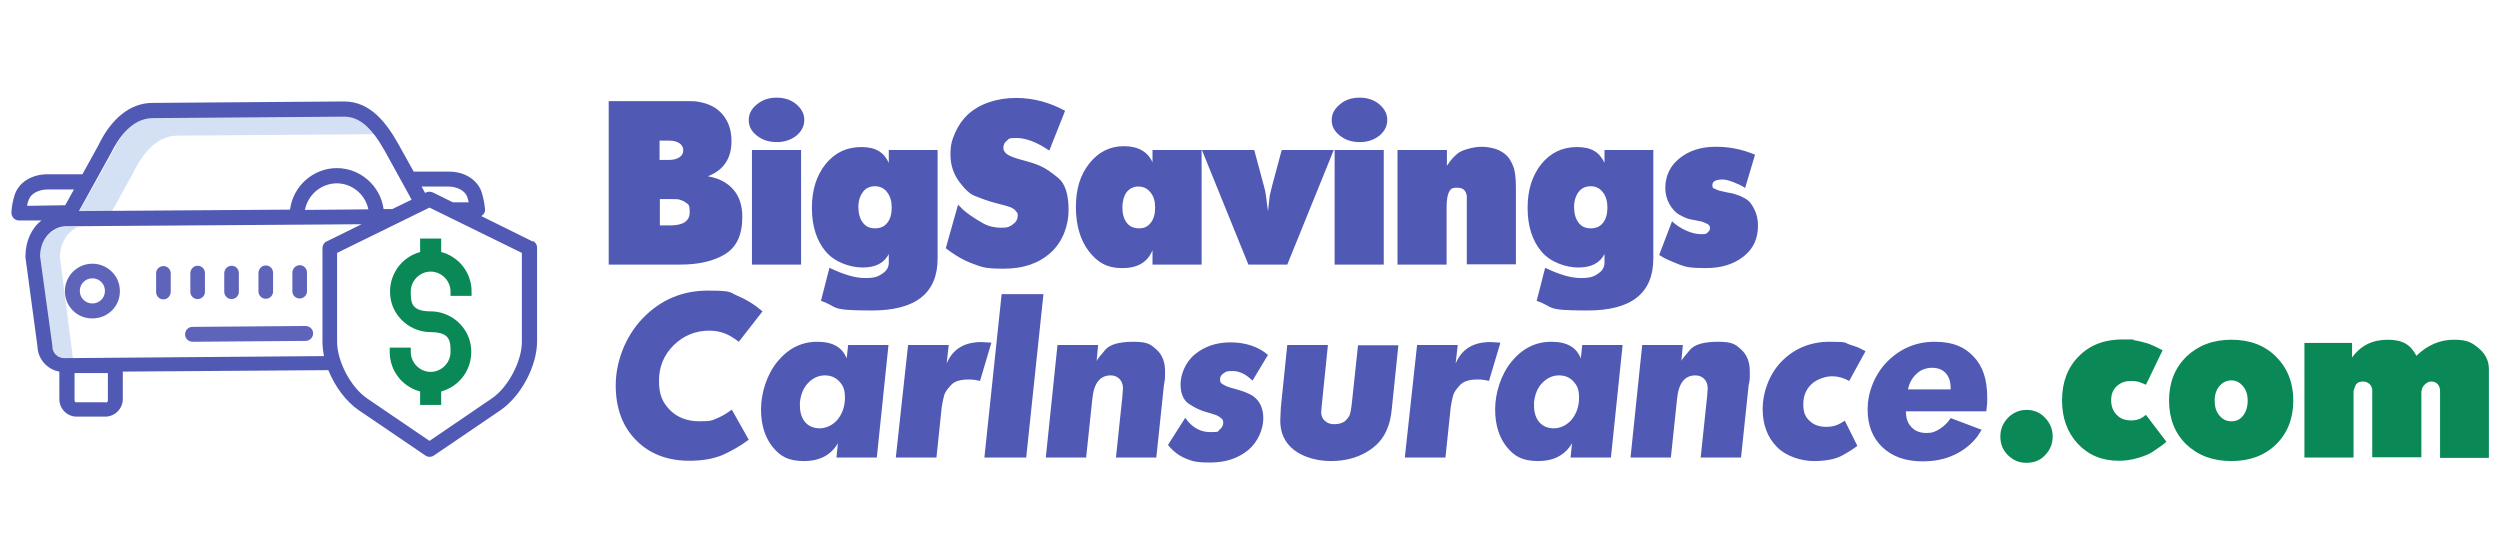
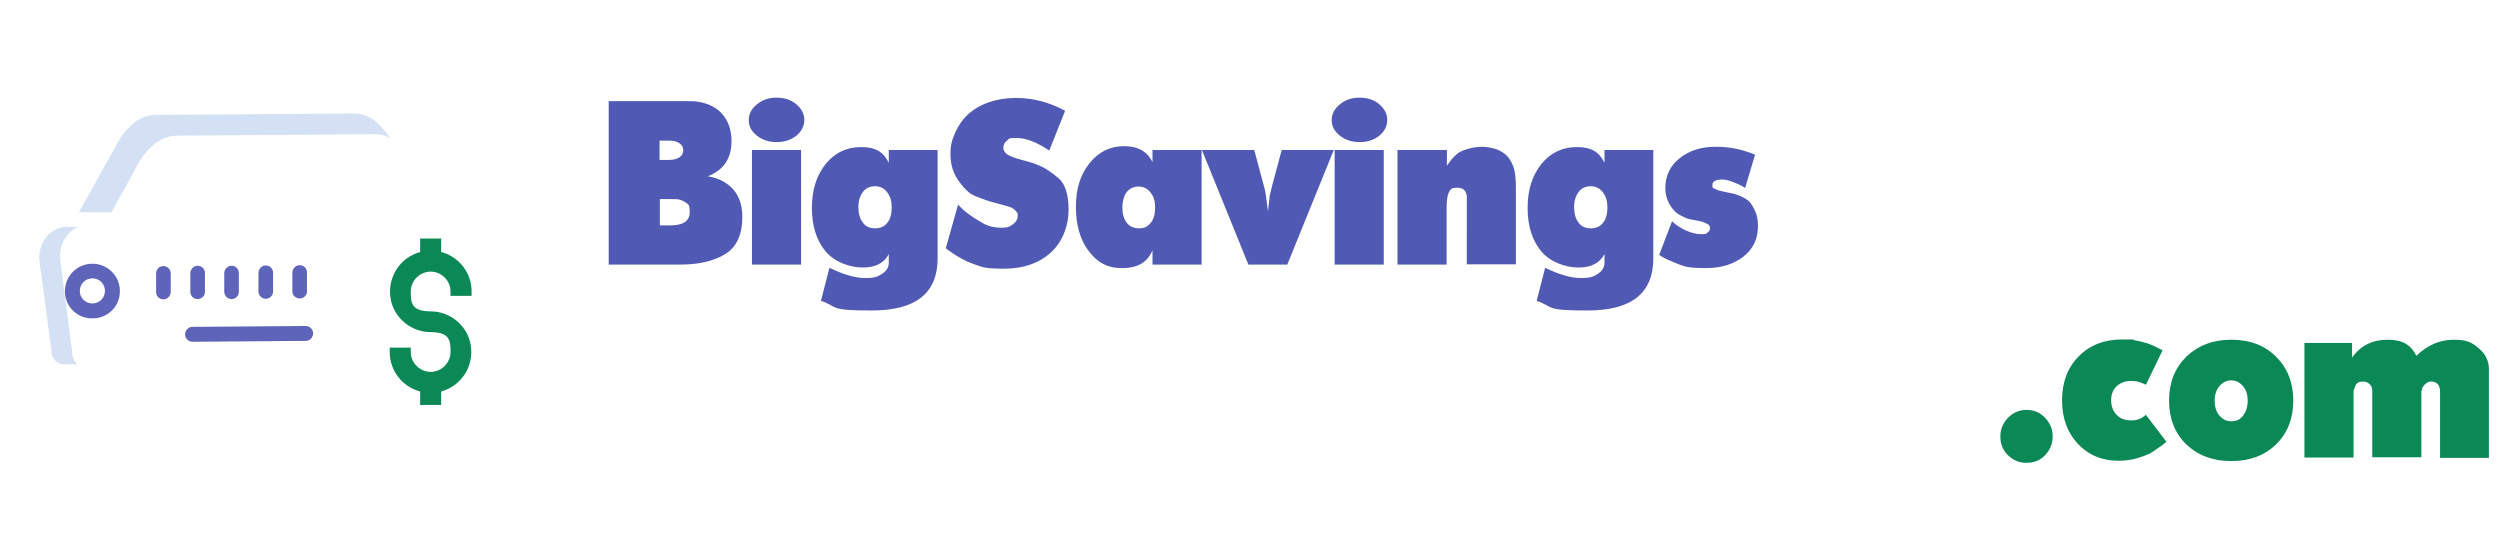
<svg xmlns="http://www.w3.org/2000/svg" id="Capa_1" version="1.1" viewBox="0 0 855.1 191.6">
  <defs>
    <style>.st2{isolation:isolate}.st3{fill:#5059b4}.st4{fill:#0a8855}</style>
  </defs>
  <g class="st2">
    <path class="st3" d="M208.2 34.6h27.3c1.1 0 2.2 0 3.3.2 3.6.6 6.4 2 8.4 4.4s3 5.4 3 9.1c0 5.9-2.7 9.9-8.1 12 3.7.6 6.6 2.1 8.7 4.5 2.1 2.4 3.1 5.5 3.1 9.4 0 6.2-2 10.4-6 12.8s-9.1 3.5-15.3 3.5h-24.4v-56Zm17.4 20.1h3.3c1.4 0 2.6-.3 3.5-.9.9-.6 1.3-1.4 1.3-2.4s-.4-1.8-1.3-2.4c-.9-.6-2-.9-3.5-.9h-3.3v6.6Zm0 22.4h3.6c4.5 0 6.7-1.5 6.7-4.5s-.5-2.6-1.6-3.5c-.6-.4-1.2-.6-1.8-.8-.6-.2-1.7-.2-3.1-.2h-3.7v9Zm40-43.7c2.6 0 4.9.7 6.7 2.2 1.8 1.5 2.8 3.3 2.8 5.4s-.9 3.9-2.7 5.4c-1.8 1.4-4 2.2-6.7 2.2s-4.9-.7-6.8-2.2-2.8-3.2-2.8-5.3.9-3.9 2.8-5.4c1.8-1.5 4-2.3 6.7-2.3Zm-8.4 17.9H274v39.2h-16.8V51.3Zm46.7 0h16.8v37.1c0 11.9-7.5 17.8-22.5 17.8s-11.1-1.1-17.4-3.3l2.9-11.3c4.8 2.3 8.8 3.5 12.2 3.5s4.4-.5 5.9-1.5 2.2-2.2 2.2-3.8v-2.9c-1.6 3.1-4.6 4.6-8.9 4.6s-9.6-1.8-12.7-5.5-4.7-8.7-4.7-14.9 1.6-11.1 4.7-15c3.2-3.9 7.2-5.8 12.2-5.8s7.7 1.8 9.4 5.4v-4.4h-.1Zm-4.6 26.8c1.8 0 3.2-.6 4.2-1.9 1-1.2 1.5-3 1.5-5.2s-.5-3.9-1.6-5.3c-1-1.3-2.4-2-4.1-2s-3.1.6-4.1 1.9-1.6 3-1.6 5.2.5 4 1.5 5.3c1 1.4 2.4 2 4.2 2Zm28.4-8.1 1.8 1.8c.7.6 1.6 1.3 2.6 2s2.4 1.6 4.2 2.6c1.8 1 3.9 1.5 6.2 1.5s2.9-.4 4-1.2c1.1-.8 1.6-1.8 1.6-2.9s-.1-.9-.4-1.3-.6-.8-1.1-1.1c-.5-.3-1-.6-1.5-.7-.5-.2-1.7-.5-3.6-1s-3.3-.9-4.1-1.2c-.9-.3-2.2-.8-4-1.5s-3.6-2.5-5.5-5.1c-1.9-2.7-2.8-5.7-2.8-9s.5-5 1.6-7.5 2.6-4.6 4.4-6.3c1.9-1.7 4.2-3.1 7.1-4.1s6-1.5 9.3-1.5c5.9 0 11.5 1.5 16.8 4.4l-5.4 13.6c-4.3-2.9-8-4.3-11.2-4.3s-2.4.3-3.3.9c-.8.6-1.2 1.4-1.2 2.4s.2 1 .5 1.5.9.9 1.7 1.3c.8.4 2.5 1 5.2 1.7 2.6.7 4.6 1.4 5.9 2.1 1.3.6 3.2 1.9 5.5 3.8s3.5 5.6 3.5 10.9-2 10.9-6.1 14.6-9.4 5.5-16 5.5-7.3-.5-10.4-1.6-6.3-2.9-9.5-5.4l4.2-14.9Zm66.5-18.7H411v39.2h-16.8v-4.9c-1.7 4.1-5.1 6.1-10.3 6.1s-8.5-1.9-11.5-5.8c-2.9-3.8-4.4-8.9-4.4-15.1s1.5-11 4.6-14.9 7-5.9 11.8-5.9 8.1 1.8 9.8 5.5v-4.2ZM383.9 71c0 2.2.5 3.9 1.5 5.2 1 1.3 2.4 1.9 4.2 1.9s3-.6 4-1.9c1-1.2 1.5-3 1.5-5.2s-.5-3.9-1.6-5.2c-1-1.3-2.4-2-4.1-2s-3.1.7-4.1 2c-.9 1.3-1.4 3.1-1.4 5.2ZM429 51.3l3.3 12.3c.3.9.5 2 .7 3.3l.7 5.4.6-5.4.8-3.3 3.3-12.3h17.8l-15.9 39.2H427l-15.9-39.2H429Zm36-17.9c2.6 0 4.9.7 6.7 2.2s2.8 3.3 2.8 5.4-.9 3.9-2.7 5.4c-1.8 1.4-4 2.2-6.7 2.2s-4.9-.7-6.8-2.2-2.8-3.2-2.8-5.3.9-3.9 2.8-5.4c1.7-1.5 4-2.3 6.7-2.3Zm-8.5 17.9h16.8v39.2h-16.8V51.3Zm21.6 0h16.8v5.4c.7-1 1.2-1.7 1.7-2.3.5-.5 1-1.1 1.7-1.7.7-.6 1.8-1.2 3.5-1.7s3.4-.8 5.1-.8 4.1.4 5.8 1.2c1.7.8 3 1.9 3.8 3.3.8 1.3 1.4 2.7 1.6 4.1.3 1.4.4 3.5.4 6.2v25.4h-16.8V67c-.3-1.9-1.3-2.8-3.3-2.8s-2.2.5-2.8 1.5c-.5 1-.8 2.7-.8 5.2v19.6H478V51.3Zm70.6 0h16.8v37.1c0 11.9-7.5 17.8-22.5 17.8s-11.1-1.1-17.4-3.3l2.9-11.3c4.8 2.3 8.8 3.5 12.2 3.5s4.4-.5 5.9-1.5 2.2-2.2 2.2-3.8v-2.9c-1.6 3.1-4.6 4.6-8.9 4.6s-9.6-1.8-12.7-5.5-4.7-8.7-4.7-14.9 1.6-11.1 4.7-15c3.2-3.9 7.2-5.8 12.2-5.8s7.7 1.8 9.4 5.4v-4.4h-.1Zm-4.6 26.8c1.8 0 3.2-.6 4.2-1.9 1-1.2 1.5-3 1.5-5.2s-.5-3.9-1.6-5.3c-1-1.3-2.4-2-4.1-2s-3.1.6-4.1 1.9-1.6 3-1.6 5.2.5 4 1.5 5.3c1 1.4 2.4 2 4.2 2Zm27.8-2.4c1.4 1.3 3.1 2.4 4.9 3.2 1.8.8 3.5 1.2 5.2 1.2s1.6-.2 2.1-.6.8-.9.8-1.5-.3-1.1-.9-1.4c-.6-.3-1.1-.5-1.6-.7s-1.4-.3-2.7-.6c-1.3-.2-2.2-.4-2.7-.6s-1.4-.6-2.7-1.3c-1.2-.7-2.3-1.9-3.3-3.6-.9-1.7-1.4-3.5-1.4-5.4 0-4.2 1.6-7.6 4.8-10.2s7.3-4 12.4-4 9 .9 13.5 2.7l-3.4 11.4c-1.1-.8-2.5-1.4-4-2-1.6-.6-2.8-.9-3.6-.9-2.4 0-3.6.6-3.6 1.9s.4 1 1.1 1.4c.7.4 1.9.7 3.4 1 1.6.3 2.8.5 3.8.9 1 .3 2.1.8 3.1 1.4 1.1.6 2.1 1.8 2.9 3.5.9 1.7 1.3 3.6 1.3 5.7 0 4.4-1.6 7.9-4.9 10.5s-7.5 4-12.9 4-6.9-.4-8.8-1.1c-1.9-.7-3.3-1.4-4.3-1.8s-1.9-1-2.9-1.6l4.4-11.5Z" />
  </g>
  <g class="st2">
-     <path class="st3" d="M252.7 116.9c-1.7-1.3-3.3-2.3-4.9-2.9-1.6-.6-3.3-.9-5.2-.9-4.8 0-8.8 1.7-12.2 5-3.4 3.4-5 7.4-5 12.2s1.3 7.5 3.8 10 5.9 3.8 10 3.8 4.3-.3 6-1 3.4-1.7 5.1-3l5.8 10.3c-2.8 2.1-5.8 3.8-8.9 5.2-3.1 1.3-6.9 2-11.4 2-7.6 0-13.7-2.4-18.3-7.1-4.6-4.7-6.9-10.9-6.9-18.7s3.1-16.5 9.2-22.9c6.2-6.4 13.6-9.5 22.3-9.5s7.3.6 10.2 1.8c2.9 1.2 5.7 2.9 8.5 5.3l-8.1 10.4Zm37.4 1.1h13.8l-4 38.5h-13.8l.5-4.9c-2.4 4.1-6.3 6.1-11.6 6.1s-8.1-1.6-10.7-4.8-4-7.5-4-12.9 1.9-11.8 5.6-16.3 8.2-6.8 13.6-6.8 8.6 1.9 10.1 5.7l.5-4.6Zm-16.5 19.6v1.1c0 2.4.6 4.3 1.8 5.7 1.2 1.4 2.9 2.1 5 2.1s4.4-1 6.1-3c1.6-2 2.5-4.5 2.5-7.4s-.6-4.2-1.9-5.6-2.9-2.1-5-2.1-4.1.9-5.7 2.6c-1.6 1.6-2.5 3.9-2.8 6.6Zm37-19.6h13.9l-.7 6.3c2.1-4.9 6-7.3 11.9-7.3l3.4.2-3.9 13.1c-1.5-.4-2.8-.5-3.9-.5-2.8 0-4.8.6-6 1.9-1.2 1.3-2 2.4-2.3 3.3-.3 1-.6 2.4-.9 4.3l-1.8 17.2h-13.9l4.2-38.5Zm32-17.4h14.3l-5.9 55.9h-14.3l5.9-55.9Zm19.1 17.4h13.9l-.5 5.4c.1 0 .2-.2.3-.5.2-.3 1-1.3 2.6-3.2 1.6-1.9 4.8-2.8 9.7-2.8s5.9.9 7.9 2.7c2 1.8 2.9 4.3 2.9 7.5s-.1 2.7-.4 4.7l-2.6 24.7h-13.8l2.2-20.9.2-2.8c0-1.3-.4-2.4-1.2-3.2-.8-.8-1.8-1.2-3-1.2-3.7 0-5.8 2.7-6.3 8.2l-2.1 19.9h-13.8l4-38.5Zm43.7 24.9c2.3 3.3 5.1 4.9 8.6 4.9s2.4-.3 3.2-.9c.8-.6 1.2-1.4 1.2-2.3s-.3-1.3-.9-1.7c-.6-.5-1.3-.9-2.1-1.1-.8-.3-1.9-.6-3.6-1.1-1.6-.5-3.4-1.4-5.2-2.6-1.8-1.2-2.8-3.5-2.8-6.7s1.6-7.5 4.9-10.2 7.3-4.1 12.2-4.1 9.5 1.4 12.8 4.3l-5.3 8.8c-2.2-2.2-4.5-3.3-6.8-3.3s-2.3.3-3.1.8c-.8.5-1.2 1.2-1.2 2.1s.3 1.3.9 1.6c.6.4 1.1.6 1.5.8s1.6.5 3.7 1.1 3.8 1.3 5.1 2.1c2.4 1.7 3.6 4.2 3.6 7.7s-1.7 7.9-5.1 10.8c-3.4 2.8-7.7 4.3-13 4.3s-6.2-.5-8.5-1.4c-2.2-.9-4.2-2.4-6-4.6l5.9-9.3Zm70.7-3.5c-.3 3.1-.8 5.5-1.6 7.2-1.3 3.4-3.7 6.1-7.2 8.1s-7.5 3-12.1 3-9.4-1.3-12.6-3.8-4.7-5.9-4.7-10l.2-4.5 2.2-21.4h13.9l-2.1 20.6-.2 2.3c0 1.2.4 2.3 1.2 3 .8.8 1.9 1.2 3.3 1.2s3-.4 3.8-1.2 1.3-1.5 1.5-2.1.4-1.6.6-3.1l2.2-20.6h13.8l-2.2 21.3Zm8.6-21.4h13.9l-.7 6.3c2.1-4.9 6-7.3 11.9-7.3l3.4.2-3.9 13.1c-1.5-.4-2.8-.5-3.9-.5-2.8 0-4.8.6-6 1.9-1.2 1.3-2 2.4-2.3 3.3-.3 1-.6 2.4-.9 4.3l-1.8 17.2h-13.9l4.2-38.5Zm56.5 0H555l-4 38.5h-13.8l.5-4.9c-2.4 4.1-6.3 6.1-11.6 6.1s-8.1-1.6-10.7-4.8c-2.6-3.2-4-7.5-4-12.9s1.9-11.8 5.6-16.3c3.7-4.5 8.2-6.8 13.6-6.8s8.6 1.9 10.1 5.7l.5-4.6Zm-16.5 19.6v1.1c0 2.4.6 4.3 1.8 5.7s2.9 2.1 5 2.1 4.4-1 6.1-3c1.6-2 2.5-4.5 2.5-7.4s-.6-4.2-1.9-5.6c-1.2-1.4-2.9-2.1-5-2.1s-4.1.9-5.7 2.6c-1.6 1.6-2.5 3.9-2.8 6.6Zm37-19.6h13.9l-.5 5.4s.2-.2.3-.5c.2-.3 1-1.3 2.6-3.2 1.6-1.9 4.8-2.8 9.7-2.8s5.9.9 7.9 2.7c2 1.8 2.9 4.3 2.9 7.5s0 2.7-.4 4.7l-2.6 24.7h-13.8l2.2-20.9.2-2.8c0-1.3-.4-2.4-1.2-3.2s-1.8-1.2-3-1.2c-3.7 0-5.8 2.7-6.3 8.2l-2.1 19.9h-13.8l4-38.5Zm70.8 12.3c-2-1.1-3.9-1.6-5.9-1.6s-5.1.9-7 2.7-2.8 4.1-2.8 6.9.7 4.3 2.1 5.6c1.4 1.4 3.3 2.1 5.8 2.1s4.2-.7 6.3-2.1l4.3 8.6c-1.3 1-3 2.1-5.2 3.3s-5.4 1.9-9.7 1.9-9.5-1.6-12.7-4.9c-3.2-3.3-4.8-7.6-4.8-13s2.2-11.9 6.6-16.3 9.9-6.6 16.3-6.6 4.9.3 6.7.9 3.1 1 3.8 1.4 1.3.7 1.8.9l-5.6 10.2Zm19.4 10.4c0 2.3.6 4.1 1.9 5.4 1.2 1.3 2.9 2 5.1 2s3.1-.5 4.6-1.4c1.5-1 2.8-2.2 3.7-3.7l10.6 4-1.4 2.2c-2.1 2.8-4.8 4.9-8 6.4s-6.8 2.2-10.8 2.2c-5.8 0-10.3-1.6-13.7-4.8s-5.1-7.5-5.1-13 2.2-11.7 6.7-16.3c4.5-4.5 9.9-6.8 16.2-6.8s10.1 1.7 13.3 5 4.7 7.9 4.7 13.9v1.9c0 .6-.2 1.7-.3 3h-27.5Zm.7-7.5h14.6v-.5c0-2.2-.6-3.9-1.7-5.1-1.1-1.2-2.7-1.8-4.6-1.8s-3.8.6-5.2 1.9c-1.5 1.3-2.6 3.1-3.1 5.5Z" />
-   </g>
+     </g>
  <path class="st4" d="M693.2 140.2c2.5 0 4.6.9 6.3 2.7s2.6 3.9 2.6 6.4-.9 4.6-2.6 6.4c-1.7 1.8-3.8 2.6-6.4 2.6s-4.5-.9-6.3-2.6c-1.8-1.8-2.6-3.9-2.6-6.4s.9-4.6 2.6-6.4c1.8-1.8 3.9-2.7 6.4-2.7Zm40.8-8.6c-.6-.3-1.4-.6-2.2-.9-.9-.3-1.8-.4-2.8-.4-2.1 0-3.7.6-5 1.8s-1.9 2.8-1.9 4.8.6 3.7 1.9 5c1.2 1.3 2.9 1.9 5 1.9s3.4-.6 5-1.9l7 9.2c-.7.6-1.3 1.1-1.9 1.5-.6.4-1.4 1-2.6 1.8-1.1.8-2.8 1.5-5.1 2.2s-4.5 1-6.7 1c-5.7 0-10.3-1.9-14-5.8-3.6-3.9-5.4-8.8-5.4-14.9s1.9-11.2 5.7-15c3.8-3.9 8.8-5.8 15-5.8s2.7 0 4.1.3c1.4.2 2.8.6 4.3 1 1.5.5 3.2 1.3 5.3 2.4l-5.7 11.8Zm29.2-15.4c6.3 0 11.4 1.9 15.3 5.8 3.9 3.9 5.9 8.9 5.9 15s-2 11.2-5.9 15-9 5.7-15.3 5.7-11.4-1.9-15.4-5.7c-3.9-3.8-5.9-8.8-5.9-15s2-11.1 5.9-15c4-3.8 9.1-5.8 15.4-5.8Zm-5.7 20.8c0 2.1.5 3.8 1.6 5.1s2.4 2 4.1 2 3-.6 4-1.9c1-1.3 1.6-3 1.6-5.1s-.5-3.7-1.6-5-2.4-2-4-2-3 .7-4.1 2c-1 1.2-1.6 2.8-1.6 4.9Zm30.8-19.7h16.2v5c2.9-4.1 7-6.1 12.2-6.1s7.9 1.8 9.8 5.5c3.8-3.7 8.1-5.5 12.8-5.5s6.2 1 8.5 2.9 3.5 4.3 3.5 7.1v30.4h-16.7v-22.9c0-.9-.3-1.7-.8-2.3-.6-.6-1.3-.9-2.2-.9s-1.1.2-1.7.6c-.6.4-1 .9-1.3 1.4-.2.5-.3 1-.4 1.5v22.4h-16.8v-22.9c0-.9-.4-1.7-1-2.2s-1.2-.8-2.1-.8c-1.3 0-2.2.4-2.6 1.3-.4.9-.6 1.5-.7 2v22.7h-16.8v-39.2h.2-.1Z" />
  <path d="M45.7 58.8c2.3-4.7 7.1-12.3 14.7-12.4l67.9-.5c1.8 0 3.5.4 5.1 1.3-4-5.8-7.7-8.4-12.2-8.4l-67.9.5c-7.6 0-12.4 7.7-14.6 12.3L27 72.6h11.1l7.7-13.9h-.1ZM26 124.1c-.8-.8-1.3-2-1.3-3.2v-.3l-4.2-32.5c0-5.3 2.8-9 6.2-10.5h-4.4c-4.5.3-8.9 4.3-8.9 10.9l4.2 31.5v.3c0 2.4 2 4.3 4.3 4.3h4.5c-.1-.3-.3-.4-.4-.6Z" fill="#d4e1f4" />
-   <path class="st3" d="m182.2 82.6-17.6-8.7c.9-.5 1.4-1.4 1.3-2.4-.2-2-.6-4-1.2-5.9-1.5-4.2-5.9-7-11.4-6.9h-11.8l-5.4-9.7c-3.8-6.7-9.3-14.3-18.4-14.3l-65.6.5c-7.4 0-14 5.2-18.5 14.6l-5.4 9.8H16.3c-5.5 0-9.9 2.8-11.3 7.1-.6 1.9-1 3.9-1.1 6 0 1.4 1 2.6 2.4 2.7h7.9c-3.4 2.6-5.5 7.1-5.5 12.3v.3l4.1 30.4c.1 4.3 3.3 8 7.5 8.7v9.6c.1 3.2 2.7 5.8 5.9 5.8h10c3.2-.1 5.8-2.8 5.8-6v-9.4l70.3-.5c2.2 5.5 6 10.7 10.4 13.7l22.8 15.5c.9.6 2 .6 2.9 0l22.8-15.5c7-4.8 12.5-15.1 12.5-23.6v-32c0-.9-.5-1.8-1.4-2.3v.2Zm-29-18.8c3.2 0 5.8 1.4 6.6 3.5.2.6.4 1.3.5 1.9h-5.4l-6.9-3.4c-.7-.3-1.5-.3-2.2 0l-.4.2-1.2-2.2h9ZM38 52.3c2.2-4.5 6.8-11.8 14.1-11.9l65.6-.5c5.1 0 9.3 3.5 13.9 11.7l9.2 16.7-6.6 3.2h-3c-1.1-8-8-14-16-14-8.1 0-15 6.2-16 14.2l-72.2.5 11-19.9Zm88.1 19.3-21.8.2c1-5.2 5.5-9 10.8-9.1 5.3 0 9.8 3.7 10.9 8.9ZM9.3 70.3c0-.6.3-1.3.5-1.9.7-2.1 3.3-3.6 6.5-3.6h9l-3 5.4-13 .2Zm26.9 67.3h-10c-.4.1-.7-.2-.7-.6v-9.4h11.4v9.4c0 .3-.3.7-.7.7Zm75.5-55c-.9.4-1.4 1.3-1.4 2.3v32c0 1.6.2 3.3.5 4.9l-88.9.7c-2.2 0-4-1.8-4-4v-.3l-4.2-30.5c0-6.2 4.2-10 8.5-10.3h.4l101.1-.7-12 5.9Zm66.8 34.3c0 6.7-4.7 15.6-10.3 19.4l-21.3 14.5-21.3-14.5c-5.6-3.8-10.3-12.7-10.3-19.4V86.5L146.9 71l31.6 15.5v30.4Z" />
  <path d="M31.6 90.2c-5.2 0-9.4 4.2-9.4 9.4s4.2 9.4 9.4 9.3h.1c5.2 0 9.4-4.2 9.3-9.4 0-5.1-4.2-9.3-9.4-9.3Zm0 13.6c-2.4 0-4.3-1.9-4.3-4.3s1.9-4.3 4.3-4.3 4.3 1.9 4.3 4.3-1.9 4.3-4.3 4.3Zm72.9 7.7-38.7.3c-1.4 0-2.5 1.2-2.5 2.6s1.2 2.5 2.6 2.5l38.7-.3c1.4 0 2.5-1.2 2.5-2.6 0-1.4-1.2-2.5-2.6-2.5Zm-36.9-9.2c1.4 0 2.6-1.2 2.5-2.6v-6.3c0-1.4-1.1-2.5-2.5-2.5s-2.5 1.2-2.5 2.6v6.3c0 1.4 1.1 2.5 2.5 2.5ZM55.9 91c-1.4 0-2.6 1.2-2.5 2.6v6.3c0 1.4 1.1 2.5 2.5 2.5s2.5-1.2 2.5-2.6v-6.3c0-1.3-1.1-2.5-2.5-2.5Zm23.3 11.3c1.4 0 2.6-1.2 2.5-2.6v-6.3c0-1.4-1.1-2.5-2.5-2.5s-2.5 1.2-2.5 2.6v6.3c0 1.3 1.1 2.5 2.5 2.5Zm11.7-.1c1.4 0 2.6-1.2 2.5-2.6v-6.3c0-1.4-1.1-2.5-2.5-2.5s-2.5 1.2-2.5 2.6v6.3c0 1.3 1.1 2.5 2.5 2.5Zm11.6-.1c1.4 0 2.6-1.2 2.5-2.6v-6.3c0-1.4-1.1-2.5-2.5-2.5s-2.5 1.2-2.5 2.6v6.3c0 1.4 1.1 2.5 2.5 2.5Z" fill="#5f64bb" />
  <path class="st4" d="M161.3 101.2v-1.5c0-6.4-4.3-11.9-10.4-13.5v-4.6h-7.2v4.6c-3.2.9-5.9 2.8-7.8 5.5-2.1 3.1-2.9 6.7-2.3 10.4 1.1 6.6 7 11.5 13.7 11.5s6.8 3.1 6.8 6.8-3.1 6.8-6.8 6.8-6.8-3.1-6.8-6.8v-1.5h-7.2v1.5c0 6.4 4.3 11.9 10.4 13.5v4.6h7.2v-4.6c3.2-.9 5.9-2.8 7.8-5.5 2.1-3.1 2.9-6.7 2.3-10.4-1.1-6.6-7-11.5-13.7-11.5s-6.8-3.1-6.8-6.8 3.1-6.8 6.8-6.8 6.8 3.1 6.8 6.8v1.5h7.2Z" />
</svg>